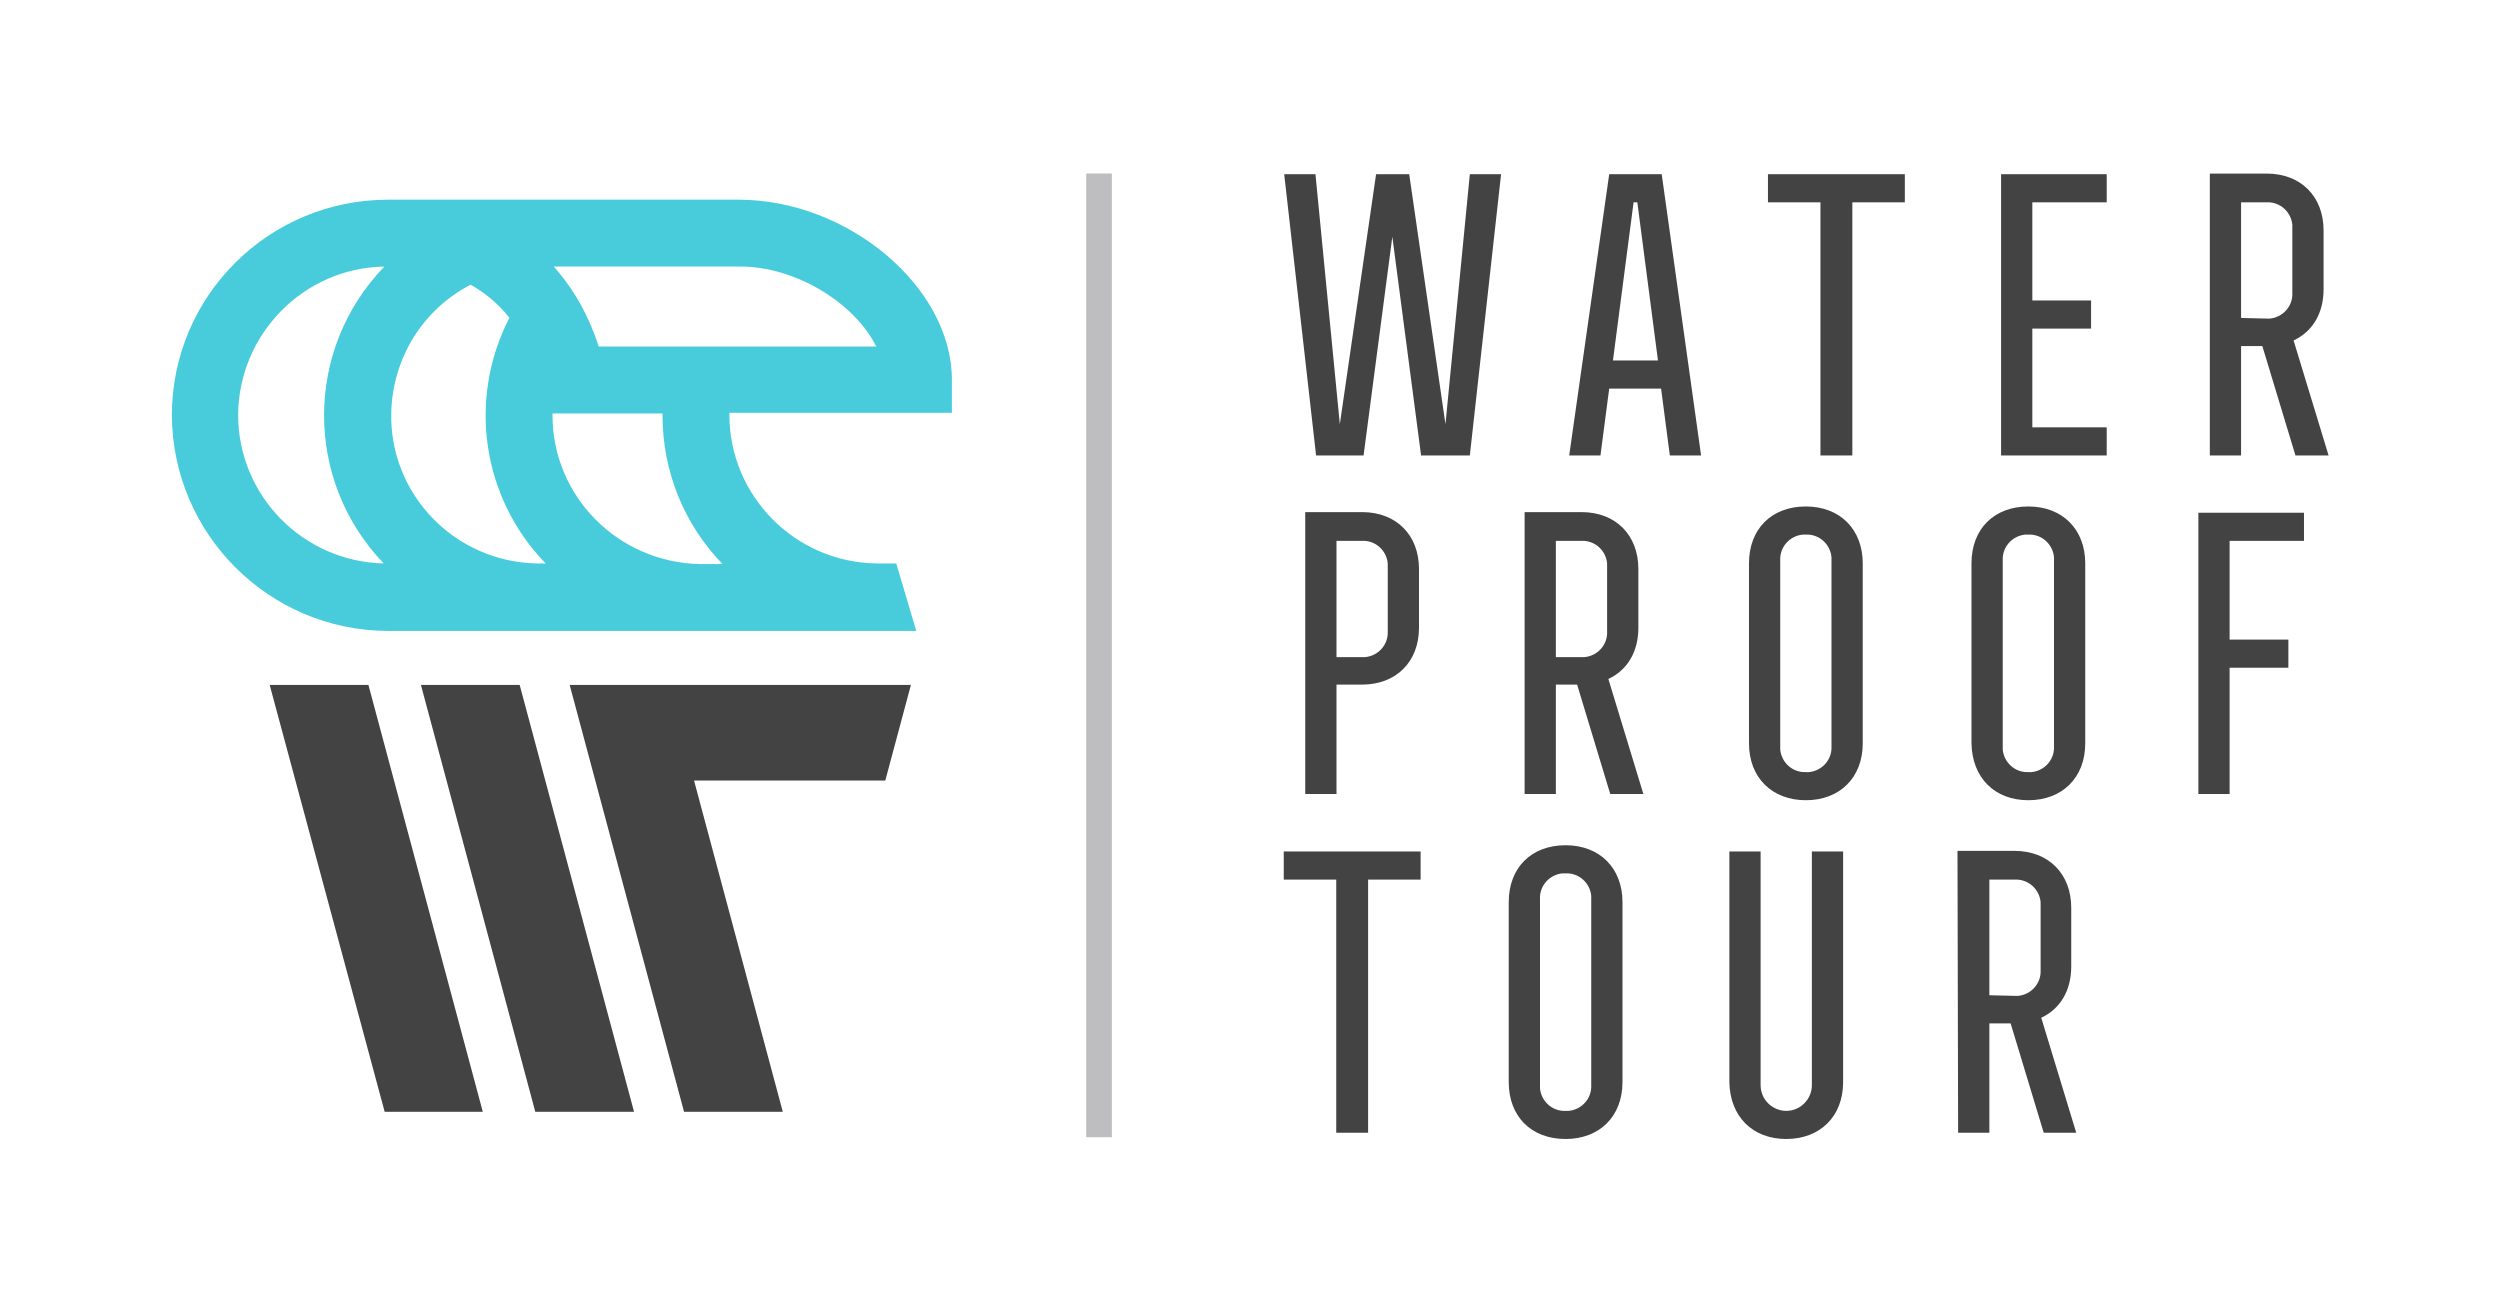
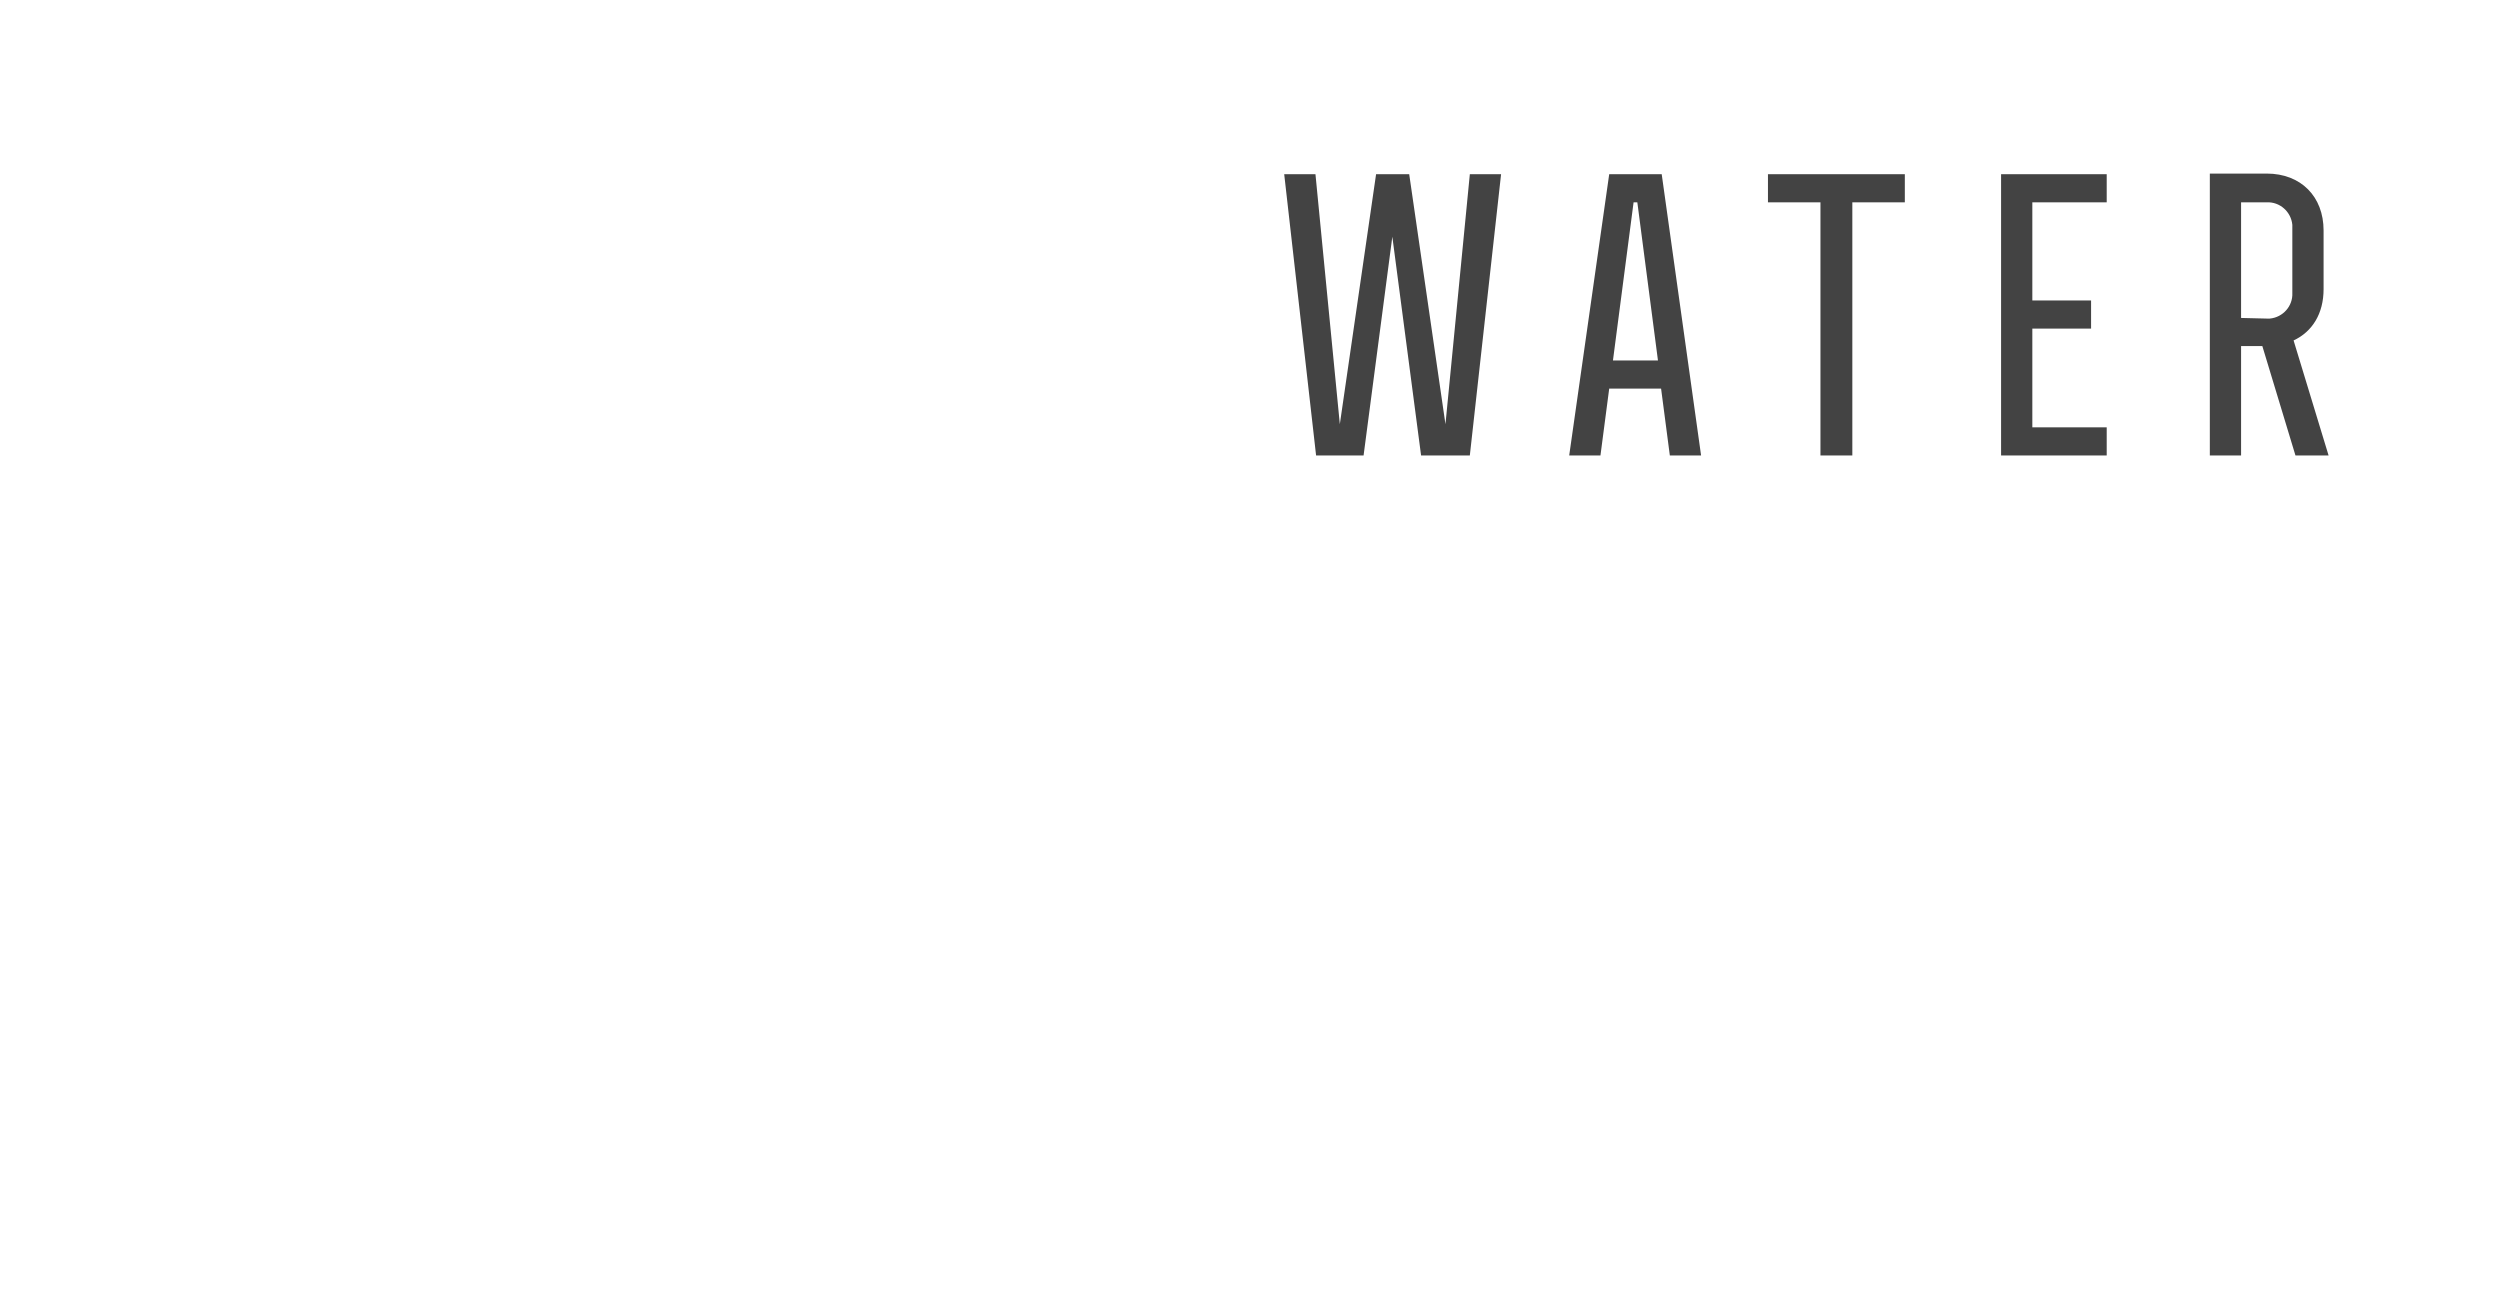
<svg xmlns="http://www.w3.org/2000/svg" enable-background="new 0 0 400 210" viewBox="0 0 400 210">
  <g transform="translate(0 51.859)">
-     <path d="m93.7 96.1-18.3-68.3h54.6l-4.1 15.3h-30.6l14.2 53zm-42.1-68.3h15.8l18.3 68.3h-15.8zm-24.2 0h15.8l18.3 68.3h-15.7z" fill="#434343" transform="translate(15.747 29.926)" />
-     <path d="m173.8 130.1h4.1v-154.2h-4.1z" fill="#bebec1" />
    <g fill="#434343">
-       <path d="m35.9 73.7h5v-40.5h8.4v-4.5h-21.9v4.5h8.4v40.5zm36.6 1c5.4 0 9.1-3.6 9.1-9.1v-28.8c0-5.4-3.6-9.1-9.1-9.1s-9.1 3.6-9.1 9.1v28.8c0 5.5 3.6 9.1 9.1 9.1m0-4.5c-2.1.1-3.9-1.5-4.1-3.6 0-.2 0-.3 0-.5v-29.8c-.1-2.1 1.5-3.9 3.6-4.1h.5c2.1-.1 3.9 1.5 4.1 3.6v.5 29.8c.1 2.1-1.5 3.9-3.6 4.1-.2 0-.4 0-.5 0m35.3 4.5c5.4 0 9.1-3.6 9.1-9.1v-36.9h-5v37.4c0 2.2-1.8 4.1-4.1 4.1-2.2 0-4.1-1.8-4.1-4.1v-37.4h-5v36.9c.1 5.5 3.7 9.1 9.1 9.1m27.5-1h5v-17.5h3.4l5.3 17.5h5.2l-5.6-18.4c3-1.4 4.8-4.3 4.8-8.2v-9.4c0-5.4-3.6-9.1-9.1-9.1h-9.1zm5-22v-18.5h4.1c2.1-.1 3.9 1.5 4.1 3.6v.5 10.4c.1 2.1-1.5 3.9-3.6 4.1-.2 0-.3 0-.5 0z" transform="translate(177.998 55.68)" />
-       <path d="m27.4 73.7h5v-17.5h4.1c5.4 0 9.1-3.6 9.1-9.1v-9.4c0-5.4-3.6-9.1-9.1-9.1h-9.1zm5-22v-18.5h4.1c2.1-.1 3.9 1.5 4.1 3.6v.5 10.4c.1 2.1-1.5 3.9-3.6 4.1-.2 0-.3 0-.5 0h-4.1zm30.1 22h5v-17.5h3.4l5.3 17.5h5.3l-5.6-18.4c3-1.4 4.8-4.3 4.8-8.2v-9.4c0-5.4-3.6-9.1-9.1-9.1h-9.1zm5-22v-18.5h4.1c2.1-.1 3.9 1.5 4.1 3.6v.5 10.4c.1 2.1-1.5 3.9-3.6 4.1-.2 0-.3 0-.5 0h-4.1zm40 23c5.4 0 9.1-3.6 9.1-9.1v-28.8c0-5.4-3.6-9.1-9.1-9.1s-9.1 3.6-9.1 9.1v28.8c0 5.5 3.7 9.1 9.1 9.1m0-4.5c-2.1.1-3.9-1.5-4.1-3.6 0-.2 0-.3 0-.5v-29.8c-.1-2.1 1.5-3.9 3.6-4.1h.5c2.1-.1 3.9 1.5 4.1 3.6v.5 29.8c.1 2.1-1.5 3.9-3.6 4.1-.2 0-.3 0-.5 0m35.6 4.5c5.4 0 9.1-3.6 9.1-9.1v-28.8c0-5.4-3.6-9.1-9.1-9.1s-9.1 3.6-9.1 9.1v28.8c.1 5.5 3.7 9.1 9.1 9.1m0-4.5c-2.1.1-3.9-1.5-4.1-3.6 0-.2 0-.3 0-.5v-29.8c-.1-2.1 1.5-3.9 3.6-4.1h.5c2.1-.1 3.9 1.5 4.1 3.6v.5 29.8c.1 2.1-1.5 3.9-3.6 4.1-.1 0-.3 0-.5 0m27.2 3.5h5v-20.2h9.4v-4.5h-9.4v-15.8h11.9v-4.5h-16.9z" transform="translate(181.438 1.477)" />
      <path d="m40.3 72.8 4.6-35 4.6 35h7.8l5-45h-5l-3.9 40-5.8-40h-5.3l-5.8 40-3.9-40h-5l5.1 45zm32.9 0h5l1.4-10.7h8.3l1.4 10.7h5l-6.3-45h-8.4zm7-15.2 3.3-25.3h.6l3.3 25.3zm33.3 15.2h5v-40.5h8.4v-4.5h-21.9v4.5h8.4v40.5zm28.8 0h16.9v-4.5h-11.9v-15.8h9.4v-4.5h-9.4v-15.7h11.9v-4.5h-16.9zm33.4 0h5v-17.5h3.4l5.3 17.5h5.3l-5.6-18.4c3-1.4 4.8-4.3 4.8-8.2v-9.4c0-5.4-3.6-9.1-9.1-9.1h-9.1zm5-22v-18.5h4.1c2.1-.1 3.9 1.5 4.1 3.6v.5 10.4c.1 2.1-1.5 3.9-3.6 4.1-.2 0-.3 0-.5 0z" transform="translate(177.873 -51.787)" />
    </g>
-     <path d="m152.3 61.9v-5.3c0-14.8-16.6-28.8-34.1-28.8h-56.1c-19.1 0-34.6 15.4-34.6 34.5.1 19 15.5 34.4 34.5 34.5h84.6l-3.2-10.8h-3.2c-13-.2-23.5-10.8-23.5-23.8 0-.1 0-.2 0-.3zm-63.9.4c0-.1 0-.2 0-.3h17.6v.3c0 8.9 3.4 17.4 9.6 23.8h-3.7c-13-.3-23.5-10.8-23.5-23.8m-26.9-23.8c-12.8 13.2-12.9 34.2-.1 47.5-12.9-.3-23.3-10.8-23.3-23.8.1-12.9 10.5-23.5 23.4-23.7m20 8.2c-6.7 13-4.4 28.8 5.8 39.3h-1.5c-13.1-.3-23.5-11.1-23.2-24.1.2-8.7 5-16.5 12.7-20.5 2.3 1.3 4.5 3.1 6.2 5.3m58.7 4.6h-44.4c-1.5-4.7-3.9-9.1-7.2-12.8h29.6c9.1-.1 18.6 5.9 22 12.8" fill="#48ccdc" transform="translate(.001 -47.709)" />
  </g>
</svg>